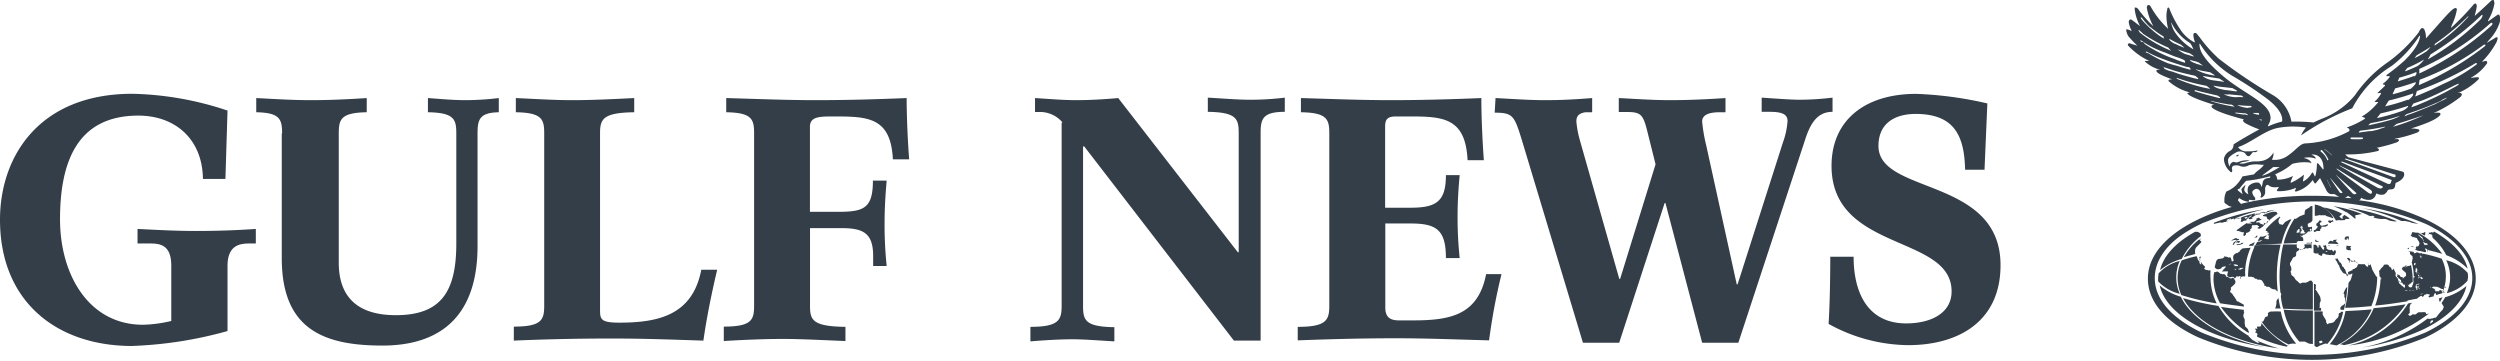
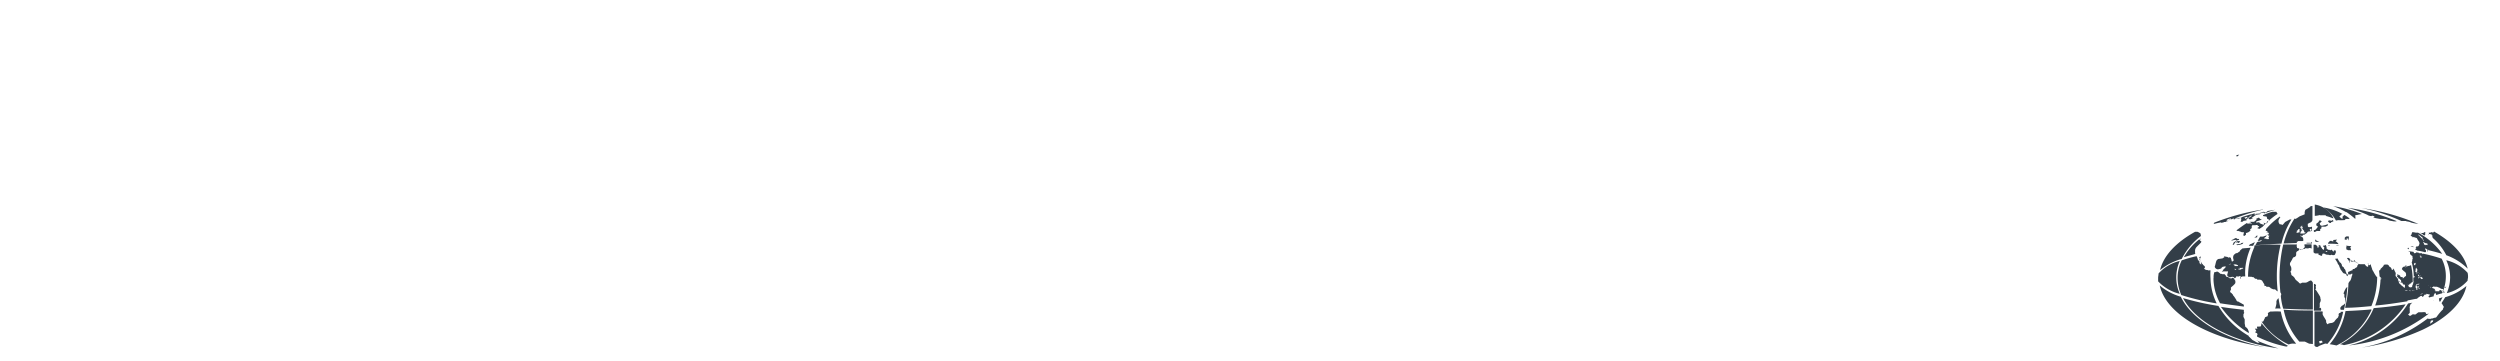
<svg xmlns="http://www.w3.org/2000/svg" id="layer" viewBox="0 0 297.77 43">
  <defs>
    <style>.cls-1{fill:#333e48;}</style>
  </defs>
  <path class="cls-1" d="M269.55,25.73h0a1.77,1.77,0,0,0,.3.05c.15,0,.15.1.15.1l.05.2s.2.05.25.14-.05.1-.1.1-.2,0-.2,0l.1.2-.2.1-.3-.1.1.15-.1.1s-.45-.15-.45-.2-.09-.1-.09-.1l-.35.05.05-.15.34-.1a2.08,2.08,0,0,1,.3-.1c.05,0-.25-.09-.25-.14s-.09-.1-.09-.1H269l-.3.15.1.05-.2.19a.62.62,0,0,1-.15.1c-.15,0-.25,0-.35,0H268c-.05.05-.1.05-.2.1l.1-.05h.15l.1.1.1.05a.22.22,0,0,1-.15,0h-.25l-.19.05.05-.1h-.1c-.4.25-.8.55-1.2.84v.1h.2l.3.1.1.05h.25l0,.1-.05.15v.15l.1.05.2-.15v-.2a1.65,1.65,0,0,0,.29-.1,1.37,1.37,0,0,0,.25-.2.42.42,0,0,0-.05-.14,2,2,0,0,0,.2-.15c0-.05,0-.2,0-.2s0-.1.1-.15h.35s.1-.05.2,0a.11.11,0,0,1,.1.1h.14l-.09.15-.15.1.15.05.09.05.25-.15.1-.1v.05a9.36,9.36,0,0,1,1.84-1.59l-.15-.25h-.5a8,8,0,0,0-1.09.4m-3.18,3.52.1.05.35-.05.3-.1.1-.15-.25.05-.1.1h-.05l-.35.05Zm.1-.74-.14-.05s-.15,0-.15.05-.1,0-.15.1a1.28,1.28,0,0,0-.25.1l.05.05.2-.05.25-.05.09.1.2-.05.15-.05-.05-.1-.2,0Zm0,.3h-.14l-.25.14-.15.3h.15l.1-.2.19-.2h.15l-.19.15h.14l.1-.05v.1l.15-.05.1-.19-.1,0Zm2.44-.65h0c-.1,0-.1,0-.15.05l-.1.1-.15.1h.05l.3-.05a.3.3,0,0,1,.05-.2m-1.05,11.51h0a.53.53,0,0,0-.1-.29c0-.05,0-.1-.09-.15l-.05-.1s0,0-.05,0l-.15-.15v-.1l-.05-.25v-.49l-.15-.3v-.3l.1-.2-.05-.05V36.9c-.9-.1-1.79-.2-2.73-.35a11.12,11.12,0,0,0,3.32,3.12m-4.21-6.55a6.33,6.33,0,0,0,.79,3c.89.15,1.84.25,2.83.4v-.2l-.1-.1-.05,0a1.6,1.6,0,0,0-.25-.15,1.6,1.6,0,0,1-.25-.15c-.05,0-.15,0-.2-.1a.15.15,0,0,1-.05-.1s-.24-.39-.29-.44-.1-.1-.1-.15-.15-.15-.15-.2l-.15-.1a.5.5,0,0,1-.05-.15s.05-.1.1-.15v-.29S266,34,266,34s.1-.1.15-.15a.72.72,0,0,0,.1-.15c0-.05,0-.2,0-.25a1.6,1.6,0,0,1-.15-.25l-.1-.1h-.1l-.05,0v.05l-.05,0h-.1l-.1,0-.1-.05-.1-.1-.25-.05-.05-.14-.14-.15-.05,0h-.2l-.15-.05h-.1l-.1-.1-.2-.15H264a.5.5,0,0,1-.15.05h-.1a1.86,1.86,0,0,0-.09.74m4.21-3.87h.5c.05-.15.15-.3.2-.44l-.5.24C268.06,29,267.86,29.25,267.86,29.25Zm9.68-2.73h.1v-.1h.15v-.05l.15-.05c-.05-.05-.05-.1-.1-.15l-.15.1a2.17,2.17,0,0,0-.25-.05l-.15.05,0,.1c.05.05.15.15.2.15m1.14,2.73h0a1.32,1.32,0,0,0-.44-.05l.2.05Zm-1.14-.05h-.2v.05h.2m.75,1.54h0c-.1-.05-.1.05-.1.05l.25.4.05.15.14.19a.5.5,0,0,1,.05.15.73.73,0,0,0,.1.2.25.25,0,0,0,.05.15c.05.05.25.35.3.4s.1.05.25.1.15.15.15.15v.05l.15.09v-.24h-.05c-.1,0-.1-.05-.1-.1s-.1-.15-.1-.25a.62.62,0,0,0-.1-.25.18.18,0,0,1-.1-.15c0-.05-.1-.1-.15-.15s-.1-.05-.1-.15-.05-.14-.1-.24a.18.18,0,0,0-.15-.1.15.15,0,0,0-.05-.1c-.1-.15-.15-.25-.24-.4a.39.39,0,0,1-.15.05M280,29.4l.05,0L280,29.3h0a2,2,0,0,1-.54-.05l0,.1.1,0-.1.05v.2l.05.15h.1l.05.05a.53.53,0,0,0,.14,0h.05a1.13,1.13,0,0,0,.2,0l-.05-.1V29.6l-.05-.05v-.1h0v-.1C279.87,29.35,280,29.4,280,29.4Zm7.05.89a.17.17,0,0,1,.1.05s.05.1.1.1.1.1.1.1l.05.05h-.1l.05.1v0h.05a.39.39,0,0,1-.05.15c-.05.1,0,.25-.1.4h0a6.2,6.2,0,0,1,.25,1.68l.05,0v-.05l.05,0v.09l-.05.1-.1,0v.4h0l.1.05h-.1v0h0v.2l.1,0v0h-.1l-.05.1v.1l-.05,0c-.05.24-.1.49-.15.69h.6a0,0,0,0,1,.05,0l-.2,0-.45.05h-.05a5.4,5.4,0,0,1-.45,1.14c.4-.05.75-.15,1.1-.2h0l.1,0a.32.32,0,0,1,.14-.15,1,1,0,0,0,.2-.14.3.3,0,0,1,.2-.05c.05,0,.05.09.05.09l.15,0s-.05,0,0-.05a2,2,0,0,0,.15-.2h.2v-.1l.44.1-.1.15-.09.1.09.09h0l.55-.14v-.15l.15-.25.05,0,.1.25a5,5,0,0,1,.69-.2,4.79,4.79,0,0,0,.45-2,4.46,4.46,0,0,0-.5-2.13,18.43,18.43,0,0,0-2.23-.6v.05h-.05l-.05-.1h-.2l-.1,0-.1,0,.05-.05c-.1,0-.2-.05-.34-.05a0,0,0,0,1-.05.05c0,.05-.2.05-.2.05l-.05-.05v-.1h0c-.2-.05-.4-.05-.55-.1l-.1.1c.1-.05.15-.05.2,0m.85,4.87-.1,0,.1,0,.09.1Zm3.07-.65h.2l.2-.1h0l-.05.1-.1.05-.25-.05ZM289.21,34l.24.1v.05l.1.09.05.05.15-.09.15-.1.05.05.3,0,.35.14.14.1v0l.25.05v.1l-.1.05h.05l.1.15.1,0,.05.1-.1,0-.2-.05-.1-.2-.14-.05-.15.1.05.05-.1,0-.2,0h-.15l-.15-.05h0l.15,0-.05-.1-.1-.15-.15-.05-.25-.1-.1,0v-.1l.1-.09h-.1l-.1-.1h-.09V34l-.05.05Zm-1.2.15.1-.1h.05l-.1.15.05.14.1,0v.1l-.15-.1-.05-.15-.09.05v.3h-.1v-.15l-.1-.15,0-.19.1-.2.19-.05.15,0h.05l-.15.1h-.19l-.05.15.14.1Zm-.19-1.59h.1v.05l-.05,0-.05,0v-.05Zm.29.29-.1.05v-.19l.15.05Zm.05,0h0V33h-.05v-.1Zm.15,2.24-.05,0,.25-.15h0l.05.05Zm.2-2h0l.05,0v.1l-.05.05-.05-.05,0,.05,0,0,0,0h-.05l-.1-.1v-.1h-.15l-.05.1H288l.05-.1h.05v-.05h.1v.05l.1-.05v0l.05,0-.05-.05.1.05Zm-.15-.2h0l-.1,0,.05,0-.05-.05.05,0,.05,0v.05l-.05,0C288.36,32.83,288.36,32.87,288.36,32.87Zm-.1-2.43.1,0,.05.1v.15h-.1v-.15l-.1-.05,0-.05Zm-.25,2,.1.05.1.1,0,0h-.05l-.05-.1H288l.05-.1Zm-.19-.5.1.1h0l0,.1,0,.1-.05,0v.1l.05,0v.1l-.05.05-.05-.1h-.1l-.05-.15h.05v-.25l.1-.15Zm-.2-.64h.1v.05l-.05.19-.05.05-.1-.1v-.09l.1-.1Zm-9.28-2.49-.15-.09s.2-.2.15-.2l-.45.05.05.15-.15,0-.05,0v-.05h-.25l-.05.1-.15.14v.1a10.2,10.2,0,0,1,1.24.05A.51.51,0,0,0,278.34,28.85Zm11.56,6.9h-.1a.07.07,0,0,0,.1,0M268.71,25.33h.1a0,0,0,0,0,.05,0s-.1,0-.15,0m.44,0,.55,0v.1a9.09,9.09,0,0,1,1-.35h0l.3-.1-.89.15-.25.2-.2-.1c-.1,0-.25.05-.35.05Zm-7,2.78h0c0-.05-.05-.3-.05-.3l-.15-.1-.2-.1h-.3c-2.23,1.24-3.77,2.83-4.17,4.57a6.86,6.86,0,0,1,2.58-1.34,7.88,7.88,0,0,1,2.29-2.73m-2.34,7.25A6.72,6.72,0,0,1,257.24,34c.75,3.42,5.76,6.3,12.51,7.34-4.91-1-8.69-3.27-10-6M262,28.51l.1,0s.1,0,.1,0a.17.17,0,0,1-.1-.05l.05-.05c-.05,0-.1.05-.15.1m6.8,12s.15.1.15.15.19.15.19.15a.83.83,0,0,1-.29,0c-.1-.05-.5-.3-.55-.3l-.4-.4c-.05,0-.05,0-.05-.1a10,10,0,0,1-3.62-3.57,31.53,31.53,0,0,1-4.22-.94c1.54,2.92,5.86,5.21,11.37,6a25.83,25.83,0,0,1-2.58-.94Zm21.74-4.67a.11.11,0,0,0,.1.1c.09-.15.19-.35.29-.54l-.44.15v0c.05.1,0,.15.05.25m-28.49-7.19-.1-.1a7.34,7.34,0,0,0-1.84,2.13c.45-.15.89-.25,1.39-.4a0,0,0,0,1-.05-.05l0-.29V29.8a.71.71,0,0,1,.2-.4l.45-.45a.3.3,0,0,0,.1-.19h0l-.15-.1Zm.1,2a.15.15,0,0,0-.1-.05l-.1.1a.73.73,0,0,0,.1.2V31l.1.2v.15l0,.05c0,.05.05.05.05.1l.05,0h-.1l-.15-.14-.05-.05.05-.1a.17.17,0,0,1-.05-.1l-.1-.1a.25.25,0,0,0-.15-.05l.1,0v-.05l-.05-.05v-.1l-.1-.2v-.05a15.34,15.34,0,0,0-1.79.5,4.71,4.71,0,0,0-.49,2.13,5,5,0,0,0,.44,2,29.45,29.45,0,0,0,4.22,1,7,7,0,0,1-.74-3,6.25,6.25,0,0,1,0-.94c-.1,0-.1,0-.15,0a.5.5,0,0,1-.15,0l-.05-.05a.18.18,0,0,1-.15,0l-.15-.05-.1-.1v-.05l.1-.1-.05-.15s-.2-.14-.2-.19l-.1-.1s-.09-.05-.09-.1v-.05c0-.05-.1-.15-.1-.15a2,2,0,0,0-.15-.2c.1-.05.15-.1.1-.15m1.58-4.07.4-.1s.45-.1.5-.1l.05.05.25-.05.09-.05h.15a1.71,1.71,0,0,1,.5-.19c-.05,0-.1,0-.2.09s0-.09-.2-.09c0,0,.1-.1.25-.15a1.46,1.46,0,0,1,.4-.1c.3-.05.3.05.3.05h0A20.57,20.57,0,0,1,269.4,25h.05a.15.15,0,0,0,.1-.05,27,27,0,0,0-5.86,1.59h.05c-.09.05,0,.05,0,.05M275,24.74a2.81,2.81,0,0,1-.4.24.93.93,0,0,0-.1.35,1.37,1.37,0,0,1,0,.2l-.5.2c-.15.05-.3.2-.5.3s-.1,0-.2,0A9.57,9.57,0,0,0,272,29c.55,0,1.1-.05,1.59-.05l-.05-.14h.1l.05-.1h.55c.1,0,.1-.05.1-.05v-.2l-.05-.15-.1-.1-.2-.1v-.05h.1l.05.05.15-.05,0-.1h.15l.1-.05.14-.1a.37.37,0,0,0,.15-.15c.05-.1.25-.1.25-.1l.15,0-.05-.09-.05-.1-.05-.05.2-.1.05.15-.05.15h.1V27l-.2.05h-.2c-.05,0-.1-.1-.1-.1v-.2c-.05-.1.05-.1.1-.15l.2-.1c.1,0,.2-.15.2-.2l.05-.05V24.54a.45.45,0,0,0-.25.05l-.15.15Zm-1.09,2.73-.05,0,.05.15v.05h-.1l-.1.05h-.1l-.1-.05v-.05l.1-.05v-.05h-.05l.05-.09h.1v-.1l.1-.05.1.05h.05v.05c-.05-.05-.05,0-.05,0m.69.29-.1,0,.1.05v.05l-.24.05h-.4l.05-.05,0-.05.05-.05h.1l.05,0H274v-.05l.1-.05v-.05l-.05-.05.05,0,.1,0,0-.09,0,0v-.05a.07.07,0,0,1-.1,0,0,0,0,0,1-.05-.05l.05-.05a0,0,0,0,0-.05-.05H274l0-.1,0-.05V27l0,0,.05,0,.05-.1h.15v.05l-.2.1h.15l.1.05-.05.1-.1,0v.05h.1a0,0,0,0,1,.05.05c0,.05,0,.05.05.1s.05,0,.05.09l.05,0,0,.05v.1l.05.05.05-.05.05.05Zm14.74.2h.1l.1.05.1,0v.1l.1.05v.05l-.05,0,.05.05-.05.05.1.1-.05,0a7,7,0,0,1,1.64,2.08A7,7,0,0,1,293.92,32c-.4-1.69-1.84-3.17-4-4.42l-.1.1v.05l-.1-.05c-.05-.05-.2,0-.2,0v.05l-.1-.05-.05.05h-.1l.05.1c-.09.1-.05.15-.05.15m-14.14.94-.2,0-.2,0V29h.65v-.14l-.1,0-.15.14Zm-4.57,8.19a.5.5,0,0,0-.15,0s-.29.15-.29.2.05.2,0,.25,0,.1-.1.15l-.1,0s.05,0-.05.05-.1,0-.1.1a.73.73,0,0,1-.1.2.15.15,0,0,1-.05.1s0,.09-.1.14-.1,0-.15,0h0a8.09,8.09,0,0,0,3.23,2.73,1.25,1.25,0,0,1,.59-.1c.1,0,.2,0,.3,0a8.52,8.52,0,0,1-1.83-3.82,7,7,0,0,0-1.05,0m3.87-7.84.05.15-.05.05-.09.1-.1.1h-.2l-.1.1-.1-.1-.1-.1h-.1l-.1-.05v-.1l-.05-.1.05-.2c-.54,0-1.09,0-1.64,0a17.6,17.6,0,0,0-.44,3.87c0,.65.05,1.24.1,1.84a.38.38,0,0,1,.1.2.3.3,0,0,1-.05.2,7.77,7.77,0,0,0,.29,1.54c1.15.05,2.34.1,3.53.1V33.67h0s-.1-.2-.2-.25-.4.15-.4.15a.63.63,0,0,1-.3.1h-.39a.73.73,0,0,1-.2.1.27.27,0,0,1-.2-.15s-.3-.25-.3-.25-.15-.15-.15-.2-.15-.2-.2-.25-.14-.09-.19-.14a.3.3,0,0,1-.05-.2.35.35,0,0,0-.1-.2l.1-.15a.79.79,0,0,0,0-.35c0-.1-.05-.1-.05-.15s-.1-.1-.1-.29a.38.38,0,0,1,.1-.25,1.6,1.6,0,0,1,.15-.25c0-.05.14-.3.19-.3a.34.34,0,0,0,.3-.25c0-.05,0-.1,0-.1V30.1c.05-.05,0-.05.05-.1s.1-.1.15-.1.15-.15.15-.15v-.1h.1l.1.05h.2l.15-.05.09,0a.72.72,0,0,0,.15-.1.51.51,0,0,0,.4,0c.2-.05.15,0,.15,0l.15.05v-.5h-.85Zm-5.16,9.48c0,.05-.05.1-.1.15a1.92,1.92,0,0,0-.24,0h-.15v.15c0,.05.05.05.05.1a.15.15,0,0,1-.1,0l-.15,0a0,0,0,0,0-.05,0,.17.17,0,0,0,.05.1l.1.05,0,0-.05,0,.05.1v.09l-.1,0c0,.05,0,.15.05.15a.5.5,0,0,1,.15.05l.05.1v.1a.17.17,0,0,0-.05.1v.1a14.24,14.24,0,0,0,3.47,1.19s.15,0,.2-.1a11,11,0,0,1-3.13-2.68m4.52,2.19h.64l.5.24.45.05v-4c-1.19,0-2.33,0-3.48-.1a8.22,8.22,0,0,0,1.89,3.83M259.63,35a4.79,4.79,0,0,1,0-3.92,5,5,0,0,0-2.53,1.49c0,.2-.05.34-.05.54v.4A5.26,5.26,0,0,0,259.63,35M276.3,36.7c-.05-.05,0-.15,0-.2v-.35c0-.1.1-.2.1-.3a.45.45,0,0,0,0-.25c-.05-.09,0-.09-.05-.24s-.49-.8-.49-.8l-.1-.1s.1-.1.1-.15-.05-.09-.05-.14.05-.1.05-.15-.05-.15-.15-.2h-.1V37h.84c.05-.19,0-.34-.1-.34M276,30.19l.15,0,0,.15.15.05.2.1.1-.1v-.1l0-.05.2-.05.2.1.14.05h.15a1.13,1.13,0,0,1,.2.05h.1l.1-.05.15.05H278l.1-.05.05-.1.05-.14.05-.1V30l-.05-.05v-.15l-.05.05-.1-.05-.1.1h-.15s0-.05,0-.1-.15-.05-.15-.05l-.05.05h-.1l-.05-.05h-.15l-.19-.15V29.4a.17.17,0,0,1-.05-.1.17.17,0,0,0-.05-.1h-.1l0,.05h-.2v.1l.15.15-.05.1v.15h-.05l-.1-.05-.1-.1v-.05l-.1-.1-.1-.2V29.2h-.25c.05,0,.15.1.15.1v.05l-.05-.05,0-.05a0,0,0,0,0-.05.05v.05a0,0,0,0,1,.05,0v.05h-.05v.05l-.05.05H276V29.5l.05-.05h0L276,29.3l-.19-.15h-.25v.75h0v.15c.05.05.15.14.2.14H276M278,29.9h0V30L278,30h-.05l-.05-.05.15-.05m-1.09,0,.2,0,0,.05h.05V30h-.14l-.15-.15Zm-.85,11.36a7.37,7.37,0,0,1,.85-.34.79.79,0,0,1,.24.05,8.13,8.13,0,0,0,1.89-3.83h-.3v.1a.18.18,0,0,1-.15.05c-.05,0-.1.15-.1.15s.05.15,0,.2,0,.1-.09.2a1.82,1.82,0,0,0-.4.45.67.67,0,0,1-.45.19.79.79,0,0,0-.4.15l-.14-.25v-.19a2.87,2.87,0,0,0-.2-.35,2.87,2.87,0,0,1-.2-.35.63.63,0,0,1,0-.3.15.15,0,0,0-.05-.1h-.94v4.07a.34.34,0,0,0,.49.1m.4-.64.1.15-.35.15-.1-.25C276.15,40.67,276.5,40.57,276.5,40.57ZM276,28.76s-.14-.15-.14-.2-.1,0-.1.05v.1c0,.05.1.1.14.1l0,0,.05,0h.3l-.3-.14m-4.76,7.09-.05.1v.3a3.49,3.49,0,0,1-.15.6,2.85,2.85,0,0,1,.65,0,11.06,11.06,0,0,1-.25-1.25l-.1.1s-.05.1-.1.1m8.24-10.47.1.05h0c.35.25.69.5,1,.79v0a1,1,0,0,0,0-.39c0-.1.15-.05.3-.1a4.55,4.55,0,0,1,.49-.1,15.94,15.94,0,0,0-3.42-.94,9,9,0,0,1,1.49.69l.05.05Zm-3.13.4H277s.05.1.1.1a6.31,6.31,0,0,1,.74.25l.1,0a3.05,3.05,0,0,0-2.23-1.63v1.39c0-.05,0-.05.15-.05a2.86,2.86,0,0,0,.49-.1M276,27.51h.2l.15,0v-.2l.1-.1h.05V27h.45a.73.73,0,0,0,.29-.15c.1,0,0-.15,0-.15l-.25.1-.45.1-.2-.1v-.1s-.1-.15,0-.15a.7.7,0,0,0,.2-.2l-.2-.1-.15.05,0,.1-.1.1-.2.15v.2l.2.15-.15.2-.19.2h-.15v.19l.1.05.29-.15Zm2.24-1.24.25-.05a4.65,4.65,0,0,0,.69,0c.25,0,.15-.14.15-.14l.5,0V26a4.17,4.17,0,0,0-.6-.4h0l-.25.25.1.15-.15.05-.3-.25.3-.3h.1a7,7,0,0,0-2.28-.79,4.24,4.24,0,0,1,1.49,1.58m-6.85.25v-.3a.65.65,0,0,1,.1-.19s.05-.15.1-.15,0-.05-.05-.1a8.85,8.85,0,0,0-1.64,1.49.18.18,0,0,1-.05.15c-.05,0,.15.09.15.09s.05,0,.1.1l-.2.05h.2l.1.05.05.05-.05.1,0,.05-.25.1a1.28,1.28,0,0,1-.25.1c-.05,0-.1.05-.15.05h-.35c-.09.15-.19.35-.29.5h.25l.19-.1.05.05-.2.15-.24,0-.15.09a1.25,1.25,0,0,1-.2.35c1-.1,2.08-.15,3.13-.2a9.46,9.46,0,0,1,1.19-2.88h-.2l-.55.3-.3.35-.14-.05-.25-.05-.05-.2Zm-1.14,1.84s0,.1-.05.1h-.25l0-.05h-.25v-.1l.2-.15L270,28l.15-.1,0,.15-.1,0h.15s.1,0,.1.05a.39.39,0,0,0-.1.25m20.64,7.79h0c.05.1.15.25.2.35s.1,0,0,.15,0,.2-.15.29a7.31,7.31,0,0,0-.59.7c-.1.15-.15.2-.2.2a.93.93,0,0,0-.35.1.45.45,0,0,0-.25.05c-.05,0-.1,0-.2,0s-.09-.05-.14-.05a18.47,18.47,0,0,1-7.85,3.47,27.4,27.4,0,0,0,7.25-2.13c3-1.44,4.81-3.28,5.21-5.21a6.64,6.64,0,0,1-2.53,1.34c-.1.19-.3.49-.45.74m-1,2.18a1.09,1.09,0,0,0-.25.2l-.1,0,.1-.34h.1l.2-.05a.16.16,0,0,0-.05.14m1.59-7.24a4.8,4.8,0,0,1,.45,2,4.93,4.93,0,0,1-.4,1.89,4.82,4.82,0,0,0,2.48-1.49c0-.15.05-.3.05-.4a1.81,1.81,0,0,0-.05-.54,5,5,0,0,0-2.53-1.49m-8.93,5.85c-1,.1-2,.15-3.08.2A8.76,8.76,0,0,1,277.49,41a7.85,7.85,0,0,1,.8.15,8.64,8.64,0,0,0,4.17-4.22m-13.95-7.49a8.56,8.56,0,0,0-.75,3.52h.05a1.13,1.13,0,0,0,.2,0,.22.22,0,0,0,.15,0s.1.05.15.05v0h.1s0,0,.1.1.15.1.15.1v0s0,0,.1,0,.05.1.15.1.15,0,.24,0,.3.1.3.15.1.1.1.15a.17.17,0,0,0,.05.1l.1.15v.1a.17.17,0,0,0,.05.1.59.59,0,0,1,.15,0l.05.1h.25c.05,0,.24.1.24.15a.17.17,0,0,0,.1.05s.2.1.25.1.1,0,.15,0,.1.05.15.1a.69.69,0,0,0,.2.15c-.05-.55-.1-1.14-.1-1.69a15.51,15.51,0,0,1,.45-3.87,21.32,21.32,0,0,0-3.13.1m18,7c-1.24.2-2.54.35-3.78.45a8.52,8.52,0,0,1-4,4.31,1.46,1.46,0,0,1,.45.1,11.44,11.44,0,0,0,7.35-4.86m2.73,1.09a.5.5,0,0,1-.15.05c-.05,0-.15,0-.15,0s0-.15-.1-.2a1.13,1.13,0,0,0-.35,0,2.82,2.82,0,0,1-.35,0c-.1,0-.1,0-.24.1s-.1.1-.2.15-.15,0-.25,0-.15,0-.25.1-.25.1-.3,0l-.1-.1s.25-.15.2-.25v-.5c0-.09-.05,0,0-.14a1,1,0,0,1,.15-.4c.05,0,.1,0,.15-.1-.15.05-.3.05-.5.1a11.18,11.18,0,0,1-7.09,5h0a19.07,19.07,0,0,0,9.53-3.77v-.1m-5.66-4.07h0l-.05-.1a10.4,10.4,0,0,1-.65,3.28c1.29-.1,2.53-.3,3.82-.5a12.06,12.06,0,0,0,.5-1.19l-.2-.05h-.3l-.19,0v0l-.1-.05v0h.15a.14.14,0,0,1,.09,0,.5.5,0,0,0,.15.05h.1l.05-.05.2.05.1,0a1.46,1.46,0,0,0,.1-.45h-.15l-.1.05-.05-.05h-.15l-.05-.19-.1-.1V34l0-.1.15.05.1-.15.15-.05.1-.15.1,0v-.4a9.08,9.08,0,0,0-.2-1.63.45.45,0,0,1-.2.09,1.55,1.55,0,0,0-.35.1l-.09.05v.1h0l-.05-.15a.26.26,0,0,0-.25.05c-.1.05-.15.25-.15.25l.1.1.1.1a2,2,0,0,0,.2.15.73.73,0,0,1,.1.2v.25l-.15.1-.2.19h-.05V33l.05,0H286s-.1,0-.1-.09-.15-.15-.15-.15h-.1v-.1h-.1v.15l-.05.19V33h.05l.05,0,.1.15,0,.05a.15.15,0,0,1,.1,0c.05,0,.1.15.15.15s.05.25.05.25.1.1.1.1h-.05l-.3-.15a1.19,1.19,0,0,1-.15-.35s-.2-.25-.25-.3,0-.24,0-.34-.15-.3-.15-.35a1.11,1.11,0,0,0-.14-.25v.1s-.1.1-.1.1l-.1-.05V32c-.05,0-.1-.2-.2-.2a.39.39,0,0,1-.15-.2s-.15-.09-.15-.09l-.05,0-.15,0h-.1l-.15.05v.1a0,0,0,0,1-.05.05l-.19.2c-.05.05-.15.1-.15.2s-.15.1-.15.1h0c0,.2.05.45.05.69,0,0,.15.2.2.2v.15l-.15.15Zm3-1.39-.1,0c-.05,0,0-.1,0-.1l0-.1h.14l-.05.15,0,.1Zm-1.39,1.39.09.05h.15l.05.1.2.1.15.1.15.1.1,0,.1.05-.05.1h.05l.1.1.15,0v.35h-.1s-.2-.2-.25-.2l-.15-.15s-.1-.09-.1-.09l-.1-.1-.05-.2-.1-.1-.1-.1s-.2-.2-.2-.25-.09,0-.09,0m4-3.42,0,.14c.64.15,1.19.3,1.68.45A8.27,8.27,0,0,0,288,27.71h-.24c-.1,0-.2-.05-.35-.05h-.1l-.1.3-.1.15h.05l.15.05.05.1h.1v-.05a1.28,1.28,0,0,0,.25.1.5.5,0,0,1,.15.05.17.17,0,0,1,.05.1l.09.15a1.63,1.63,0,0,1,.15.24v0s0,.1.05.1a.5.5,0,0,0-.05.15.5.5,0,0,1-.05.15l-.1.1h-.09l-.05,0-.05,0c0,.05-.1.1-.1.1l.1.1-.1.1h-.05l.05.1a.71.71,0,0,1,.2.1,5.39,5.39,0,0,1,.94.2l.1-.05,0-.2-.1-.1v-.1h.1l.05.05.15.1-.05.15.05.1Zm-.6-1.05-.1-.15-.1-.09-.15-.15-.2-.2-.05-.1.3.2.25.2v.14l.15.2-.05.05Zm.55.45-.05.15-.15-.05h-.05v.05h-.05l-.15-.1s0-.1,0-.1,0,0,0,0l-.1-.15v-.05l.25.15.25.05.05.1Zm-9.38-.84-.05-.05h-.25l-.1.05-.1.1h0c0,.1,0,.14,0,.24h.3l-.1-.1v0l0,0,.05,0-.05,0,.05-.05h.2v-.05l-.1-.05C279.73,28.76,279.73,28.61,279.73,28.61Zm7.69,1.24h0a.17.17,0,0,0-.05-.1h-.2a.17.17,0,0,0-.1.05.74.74,0,0,1,.35.05m-22-3.33h.3l.2-.05h.1l0,.05a0,0,0,0,0,0,.05c.05,0,.1-.1.1-.1v0l.29-.05h.3v-.05c0-.05-.2,0-.2,0a2.17,2.17,0,0,1-.59.05.11.11,0,0,1-.1-.1c.05-.05.2-.05.2-.1h0a1.78,1.78,0,0,0-.45.2h.1v.05l-.2.1ZM286.92,30Zm-4.41-4.32c.19.05.44.1.24.15s.2.15.2.15l.55.1s.44,0,.59,0a1.73,1.73,0,0,1,.5.19l.55.1h.29v-.05a23.74,23.74,0,0,0-5.85-1.58,15.91,15.91,0,0,1,2.38.84.84.84,0,0,0,.55.15m-17.72,5.06h-.2a1.77,1.77,0,0,1-.3.05c-.1,0-.15.05-.25.15s-.15.5-.25.79a.42.42,0,0,0,.4.3c.25-.05.4-.1.4-.15s.15-.15.15-.15l.25-.05h.09a.07.07,0,0,1,0,.1.72.72,0,0,1-.19.2s-.1.1-.1.15-.1.1-.15.15.2,0,.2,0l.34,0,.2,0c0,.05-.1.35-.1.45s.15.19.25.24.05,0,.15,0a.67.67,0,0,1,.25-.05l.15.05.1.15.05-.1.1,0,0-.05s0,0,.05-.1,0,0,.1,0a.3.3,0,0,0,.2,0,.39.39,0,0,1,.15-.05l.05.05-.05.09v.05s-.05.1,0,.1h.1l-.05-.1v-.05l.25-.09.15,0v0h.15a5.37,5.37,0,0,1,0-.89h0v-.05h0a7.87,7.87,0,0,1,.64-2.48c-.35.05-.69.05-1,.1a0,0,0,0,1-.05.05.69.69,0,0,1-.2.15v.1l-.35.25c-.1,0-.2,0-.24.09a.39.39,0,0,0-.2.2c-.05.05-.05.3-.05.3s.05.15.05.2.05.05,0,.1-.1.1-.15.1h-.05a1.13,1.13,0,0,1-.05-.2.17.17,0,0,0-.05-.1v-.1l-.05-.05a.5.5,0,0,0-.15-.05.15.15,0,0,1-.1.05.35.35,0,0,0-.2-.1c-.1,0-.34-.1-.34,0s.14.1,0,.1-.15.1-.2.1m1.63,1.34h-.14l0,0V32l.19.1Zm.45-.2h0v-.05l.15.05.15-.05s.1.05.1.1l.15.05V32h-.15l-.1,0h-.05l-.1.1,0,0h-.3V32h.15l.05-.1Zm-1.14-.44h.3l.1,0,.15,0,.14,0,.1.05.15.05v.05l-.05.05h-.39l.1-.05h-.05l-.1-.05-.05-.1H266l-.15,0-.1,0,0,0-.1,0-.15,0h-.05l.3-.09Zm22.63-3.78a5.24,5.24,0,0,1,.55.4l-.05,0v-.1s.1,0,.1-.05v-.25l.05-.05v0l-.1,0v0h-.1l.05,0h-.05l-.05.09-.1,0s-.05,0-.2,0-.1.19-.1.19h0m-6.2,3.83s-.1,0-.1,0-.15-.1-.15-.1l-.15-.2h-.1l-.35,0c-.14,0-.24,0-.39-.1s-.1-.05-.15-.1a.11.11,0,0,0-.1-.1.22.22,0,0,0-.15,0s-.2-.1-.25-.1a.38.38,0,0,1-.2-.1c-.05-.05-.15-.25-.2-.25h-.19c-.05.05,0,.1.05.15a2.43,2.43,0,0,1,.14.2.18.18,0,0,1,.05.15.17.17,0,0,0,.05.1h0V31l.05-.05.05.05.05.15.05,0h.1c.05,0,.1,0,.1,0l.2-.2v.15c0,.1.15.15.2.15s.05,0,.1.05.05.05.1.1a0,0,0,0,0,.05,0,.3.3,0,0,1-.1.19.18.18,0,0,0-.05.2.15.15,0,0,0-.1.05c0,.05,0,.05-.05.05s-.1.05-.15.1-.1.05-.2.05a.11.11,0,0,0-.05.15c-.15,0-.35.15-.54.2v.3h.29l.15-.1h.05a.34.34,0,0,1-.05.29,2.69,2.69,0,0,1-.15.5,1.52,1.52,0,0,0-.25.35l0,0a14.36,14.36,0,0,1-.4,2.93c1,0,2.08-.1,3.13-.2a9.19,9.19,0,0,0,.69-3.48h-.05a.93.93,0,0,1-.15-.2,3.88,3.88,0,0,1-.2-.34c-.1-.2-.2-.3-.2-.4l-.14-.4v-.15l-.05-.05,0,.1a.5.5,0,0,1-.15.05c-.05,0-.2-.2-.2-.2a.18.18,0,0,0,.1,0h0m4.71-1.89-.05.15a.18.18,0,0,1,.15.05v-.15Zm-.2-3.13a1.51,1.51,0,0,1,.6.15,7.08,7.08,0,0,0,.84.15,27.89,27.89,0,0,0-6.75-1.89,21.43,21.43,0,0,1,4.72,1.54c.15,0,.4,0,.59,0M279.18,36.9a15.06,15.06,0,0,0,.4-2.73l-.15.14a3.06,3.06,0,0,0-.3.65l.1.1a.5.5,0,0,1,0,.15v.2a.18.18,0,0,1,.1.15v.49c0,.15-.25.3-.35.35s-.1.1-.15.15a.72.72,0,0,0-.1.15.29.29,0,0,1,.05.2h.35M268.56,25.48c.1-.05-.1-.05-.1-.05l-.3.1h-.05a14.6,14.6,0,0,0-1.54.5h.05l.2-.1h.2l-.15.15.1.05-.1.29h.1s.2-.05.2,0v-.1l.25-.05h.1l.15-.1-.05,0-.1-.05.2-.1.14-.15.15-.15.2-.05v.05l-.25.15-.1.1-.05.05.1.1a.17.17,0,0,1,.1,0h.05l.3-.15c-.3,0-.05-.1-.05-.1l.2-.15.25-.15.39-.05.2-.1-.69.05c0,.2-.15.15-.1.1m-1.09.5-.15-.15.3-.1.1.05Zm-1.1-7.55s0,.05,0,.1h0s.09,0,.14,0l.2-.2-.3.05" />
-   <path class="cls-1" d="M297.69,1.76c-.05,0-.1-.05-.2,0s-.89.64-1.14.79c0,0,0,0,0-.1l.05-.1A6,6,0,0,0,297.1.47a.74.74,0,0,0-.05-.35A.1.1,0,0,0,297,0c-.1,0-.2,0-.35.15s-1.84,1.73-1.89,1.73l0,.05h0V1.86l.09-.35a5,5,0,0,0,.15-.75.37.37,0,0,0-.05-.25.11.11,0,0,0-.1-.09.28.28,0,0,0-.24.14,33,33,0,0,1-2.63,2.73l-.05,0a2.92,2.92,0,0,1,.19-.49,6.65,6.65,0,0,0,.5-1.59.18.18,0,0,0,0-.15c0-.05-.1-.1-.15-.1-.3,0-.89.65-2.33,2.28l-1.19,1.34h0V4.49a2.38,2.38,0,0,0-.2-1c-.1-.1-.15-.15-.25-.15s-.25.15-.44.55a17.89,17.89,0,0,1-3.58,3.47l0,0a15.34,15.34,0,0,0-4,4,9.33,9.33,0,0,1-3.92,2.78c-.35.15-.69.3-1,.45a20.85,20.85,0,0,0-2.63-.1,4.61,4.61,0,0,0-2.24-3.18A58.56,58.56,0,0,1,264.29,7,16.2,16.2,0,0,1,262,4.44c-.3-.35-.4-.5-.45-.5a.22.22,0,0,0-.25.05c-.05,0-.05.1-.05.25a2.48,2.48,0,0,0,.2.79h0l-.1,0a4.5,4.5,0,0,1-1.64-1.49A12.83,12.83,0,0,1,258.38,1a.11.11,0,0,0-.1-.1c-.09,0-.14.1-.14.2a3.24,3.24,0,0,0-.1.84,6.7,6.7,0,0,0,.2,1.49h0A10.86,10.86,0,0,1,256.15.76c0-.05-.15-.2-.3-.15a.11.11,0,0,0-.1.1c0,.05-.05.1-.05.2a7.08,7.08,0,0,0,.8,2.24,16.85,16.85,0,0,1-1.74-1.94c0-.05-.2-.3-.35-.3a.18.18,0,0,0-.15,0c0,.05,0,.1,0,.2a5.62,5.62,0,0,0,.64,2c-.35-.25-.64-.5-1-.75,0,0-.15-.1-.25,0a.42.42,0,0,0-.1.3,3.19,3.19,0,0,0,.35,1,.17.17,0,0,1-.1,0,1.31,1.31,0,0,0-.4-.15.18.18,0,0,0-.15,0v.1a2,2,0,0,0,.25.7,12.68,12.68,0,0,0,1.09,1.14c-.25-.1-.74-.2-.79-.25s-.2-.05-.3,0-.05,0-.05.1v.1A8.22,8.22,0,0,0,256,7.26c-.3,0-.44,0-.49,0l-.05.05v0a4.24,4.24,0,0,0,1.83,1h-.1c-.2,0-.29,0-.34.05v.1c.05.14.1.34,1.88,1-.25,0-.4,0-.44.1v.1A6,6,0,0,0,260.82,11c-.15.05-.25.05-.3.1v0h0c.1.34,1.74.94,3.22,1.39a.47.47,0,0,0-.29.09c-.05,0-.05.05-.05.1h0c0,.15.44.65,3.87,1.54h.05c-.05,0-.15,0-.15.15h0c0,.1.1.2.35.35a11.71,11.71,0,0,0,1.58.69c-1,.55-2.08,1.15-3.07,1.79l0,.05v.05a.8.8,0,0,1-.45.69,1.34,1.34,0,0,0-.69.9v.15a2.14,2.14,0,0,0,.74,1.39c.1.1.2.1.2.05a.3.3,0,0,0,.05-.2.51.51,0,0,1,0-.4c.05-.1.1-.15.2-.15a1.16,1.16,0,0,1,.74.05l.15.05a1.2,1.2,0,0,0,.89-.15,3.6,3.6,0,0,1,1.49-.05h.3a2.86,2.86,0,0,1-.35.4l-.24.2a3.45,3.45,0,0,0-.6.54l-1.39.25a0,0,0,0,0,0,.05,4.65,4.65,0,0,1-.84,1.09,3.6,3.6,0,0,1-1.05.65h0a2.21,2.21,0,0,0-.24.94v.35a.77.77,0,0,0,.19.2c.05,0,.2.15.4.25l.3.1h0a23.86,23.86,0,0,0-4,1.48c-3.82,1.84-6,4.32-6,7.05s2.09,5.21,6,7a35.59,35.59,0,0,0,27.1,0c3.82-1.84,5.95-4.32,5.95-7s-2.08-5.21-5.95-7.05a27,27,0,0,0-8-2.28h.05c.15-.05.2-.15.25-.3a1.75,1.75,0,0,0,1.09.25.9.9,0,0,0,.69-.69c0-.05.05-.05.1-.05l.1.05a1.16,1.16,0,0,0,.74.05,1,1,0,0,0,.4-.4q.07-.15.15-.15c.05-.05.1-.05.2-.05s.4,0,.5-.2a1,1,0,0,0,.1-.35s0-.19.09-.24.8-.3.95-.85a.5.5,0,0,0,0-.29c0-.15-.2-.2-.4-.25l-6.2-1.64a1.35,1.35,0,0,1-.4-.35,15.39,15.39,0,0,0,3.87-.4c.05,0,.15-.09.15-.14s-.05-.1-.1-.15-.15-.1-.2-.1h.05a18.79,18.79,0,0,0,2.38-.65c.2-.1.25-.2.25-.25h0c0-.09-.15-.14-.25-.14a.7.7,0,0,1-.29,0,.42.42,0,0,0,.14-.05,15.72,15.72,0,0,0,2.64-.75c0-.05.19-.1.19-.2h0s0-.1-.1-.15a3.14,3.14,0,0,0-.94-.1s.05,0,.05,0,.25-.1.45-.15c.89-.3,2.53-.85,3-1.44a.18.18,0,0,0,.05-.15q0-.08-.15-.15h-.6l0-.05.15,0a15.29,15.29,0,0,0,3-1.84.54.54,0,0,0,.15-.29h0l-.05-.1a.51.51,0,0,0-.35-.1h-.05a.17.17,0,0,1,.1-.05l.1,0a7.73,7.73,0,0,0,2.23-1.54.5.5,0,0,0,.05-.15v0c0-.05-.05-.1-.15-.1a3.39,3.39,0,0,0-.79.1h0s0-.05.1-.1l.15-.1a5.41,5.41,0,0,0,1.68-1.59h0c0-.05,0-.19-.1-.24s-.1,0-.14,0l-.45.1.05,0a10.17,10.17,0,0,0,1.74-2.34,1.8,1.8,0,0,0,.14-.49s0-.1-.05-.1-.19,0-.29.1l0,0-1,.59h0l.1-.1.2-.25a5.42,5.42,0,0,0,1.29-2.13h0v0c.1-.55.1-.64,0-.69M290,5.23a28,28,0,0,0,4-3.33h0c0,.05,0,.1-.1.2a19.5,19.5,0,0,1-4,3.38c.1-.05.1-.15.1-.25m5.66-3.42h.05l0,0h0a1.12,1.12,0,0,1-.3.55,30.48,30.48,0,0,1-6.25,4.72,4.56,4.56,0,0,0,.34-.6,36.88,36.88,0,0,0,6.11-4.71M289.5,5.58s-.1.2-.49.54a13.56,13.56,0,0,1-1.39.8c.05-.1.1-.15.15-.25s.74-.45,1.73-1.09m-2.73,6.3a24,24,0,0,1-2.68.79h0v0l.4-.65a0,0,0,0,1,.05-.05,29.9,29.9,0,0,0,2.88-.84v.2a1.78,1.78,0,0,1-.6.59m0,.7h0c0,.05,0,.05,0,.09a1.8,1.8,0,0,1-.84.55,23.32,23.32,0,0,1-2.78.79c-.05,0-.05,0-.05,0v-.05l.4-.5h.05c.4-.1,1.59-.35,3.22-.89,0,0,0,0,0,.05m.45-2.14a22.64,22.64,0,0,1-2.23.7h-.05v-.05l.3-.65,0,0c.45-.1,1.3-.35,2.44-.74a0,0,0,0,1,0,0h0v.15a2,2,0,0,1-.55.59m.4-1.49c-.65.25-1.29.45-1.94.65h-.05v0l.2-.45a0,0,0,0,1,.05,0,16.29,16.29,0,0,0,1.94-.64,0,0,0,0,1,.05.05v.1a.91.91,0,0,1-.25.39m-1-.64h-.09v-.1l.24-.3h0a16.69,16.69,0,0,0,2-1,3,3,0,0,1-.8.79c-.44.2-.89.4-1.39.6M262,5.18a3.06,3.06,0,0,1,.2.3A12,12,0,0,0,265.83,9a41.9,41.9,0,0,1,4.22,2.78c1.93,1.49,1.78,2.43,1.78,2.58a.14.14,0,0,1-.14.15,9.33,9.33,0,0,0-1.44.5c-.15.1-.1-.1-.1-.1a1.84,1.84,0,0,0,.29-.8c.05-1.83-3-2.82-5.6-5S262.06,5.92,262,5.58s0-.45.05-.4m.34,3.87,1.89.3h.05l.55.35v.05s0,.05,0,0l-.3-.05-1.09-.15a2.48,2.48,0,0,1-1.09-.45s0,0,0,0m-.79-.74a.15.15,0,0,1-.05-.1l.6.15,1.09.2h0l.54.34s.05,0,0,0l-.05.05a6.58,6.58,0,0,1-.94-.2,5.12,5.12,0,0,1-1.19-.49m2,1.88a11.33,11.33,0,0,0,1.39.2l.89.1h0l.54.3s.05.05,0,.05l-.05.05-1.14-.15a2.43,2.43,0,0,1-.59-.1c-.8-.15-1-.4-1-.45h0M265,11.24a1.88,1.88,0,0,0,.5,0l1.49.14h0l.2.15s0,.05,0,.05l-.05,0h-.05a3.74,3.74,0,0,0-.79,0,3.85,3.85,0,0,1-1.34-.3.19.19,0,0,1,0-.09m-3.27-3.78h.05l.1,0h0l.54.4s.05,0,0,0l-.05,0-.49-.15a.71.71,0,0,1-.3-.1c-.6-.2-.69-.35-.74-.45a0,0,0,0,0-.05,0v0c.34.09.64.19.94.24m-.45-.64s-.05,0-.05,0l-1-.3a4.51,4.51,0,0,1-.84-.55l-.05,0c.44.15,1,.35,1.54.5l.44.3v.1M258.58,2.6a5.91,5.91,0,0,0,2.19,2.48c.24.15.39.6.49.8v0h0a6.47,6.47,0,0,1-2.18-2,3.11,3.11,0,0,1-.5-1.34h0m-.2,2.08a12.9,12.9,0,0,0,1.39.7l.4.35v0s-.05,0-.05,0l-.4-.15h0a.58.58,0,0,0-.24-.1,2.68,2.68,0,0,0-.55-.25c-.3-.2-.45-.3-.5-.4s-.05,0-.05-.1v-.1M255.11,2.1h0a6.91,6.91,0,0,0,1,1.14l.05,0c.2.2.45.35.69.55a8.14,8.14,0,0,0,.85.55c0,.1,0,.19.1.29a7.7,7.7,0,0,1-1.14-.79,11.57,11.57,0,0,1-1.1-1l-.34-.35-.1-.15a.43.43,0,0,1-.15-.25h0l.05,0h0m-.3,1.49h0v0h.05s.25.2.5.45a17.45,17.45,0,0,0,3,1.64,2.09,2.09,0,0,0,.35.39,15.42,15.42,0,0,1-3.52-2l-.25-.2a1.09,1.09,0,0,0-.15-.25m.4,1.39-.15-.1h0v-.1s.05,0,.05,0a11.36,11.36,0,0,0,2.83,1.44c.39.15.84.35,1.24.5a7.16,7.16,0,0,1,.94.35.54.54,0,0,1,.25.19v.2A12.17,12.17,0,0,1,258.93,7a14.34,14.34,0,0,1-3.52-1.79C255.46,5.13,255.21,5,255.21,5Zm.69,1.34a.73.73,0,0,0-.2-.1h0v-.1s.05,0,.05,0l.3.15a15.27,15.27,0,0,0,1.59.7c.89.34,1.94.69,3,1l.2,0c.05.05.19.15.19.25v.05a1.08,1.08,0,0,1-.29-.05l-.55-.15-.94-.3h-.05l-.35-.1-.5-.15a15.25,15.25,0,0,1-2.43-1.24m1.29,1.49h0m.25.55h0m.4-.3h0l-.5-.25-.15,0v0h0a0,0,0,0,1,.05,0c.55.2,1.14.4,1.74.6.84.25,1.69.44,2.58.64a2.17,2.17,0,0,1,.35.3c0,.05,0,.05,0,.1-.5-.1-1-.25-1.54-.4s-1-.3-1.49-.49a3.65,3.65,0,0,1-1-.35m1.49,1.14h0c-.05,0-.05,0,0,0l-.05,0a0,0,0,0,1,.05-.05,22.87,22.87,0,0,0,3.52.94,3.53,3.53,0,0,1,.45.35s.05,0,0,0-.05,0-.1,0a17.69,17.69,0,0,1-3.87-1.19m2.13,1.39h0l0-.05,0,0c.89.25,1.79.45,2.68.65a2.28,2.28,0,0,1,.3.19c.05,0,.05.05.05.1s-.15,0-.2,0c-.94-.24-1.89-.49-2.83-.79m1.94,1.19a0,0,0,0,1,0,0l0-.05a22.89,22.89,0,0,0,2.28.45c.05,0,.1,0,.15,0s.35.2.35.25a19.86,19.86,0,0,1-2.78-.65m4,1.59c-.3,0-.65-.1-1.09-.15a0,0,0,0,1,0-.05c0-.05,0-.05,0-.05.34.05.69.05,1,.1h0a.5.5,0,0,1,.2,0c.1.05.29.15.29.2s-.29-.05-.44-.1m.49-.74a3.5,3.5,0,0,1-1.24-.3l-.05-.05a14.13,14.13,0,0,0,1.44.1h0a.17.17,0,0,0,.1,0c.15.05.3.2-.25.2m1.15.84a1.46,1.46,0,0,1-.45-.1l-.05,0c-.1-.05-.05-.1-.05-.1H269s.09.1.09.15l-.09.1m.14.59h0c-.09-.05,0-.05,0-.05h.25a.17.17,0,0,1,0,.1l0,.05c0-.05-.1-.05-.2-.1m.25,6.61,1.19-.9c.1-.1.15-.1.15-.1h.75s-1.09.65-1.44.8-.6.25-.65.2h0m5.86-1.49c0-.1-.2-.45-.94-.6,0,0-.05,0,.05,0a2.44,2.44,0,0,1,1.44.1h0a.7.7,0,0,0-.49-.45s-.05-.05,0-.05,1.39-.19,1.39,1.74a.07.07,0,0,1-.1,0c0-.05-.35-.45-.5-.64s-.2,0-.2.29-.14,1.34-.24,1.2-.2-.6-.35-.4a2.57,2.57,0,0,1-1,1s-.05.05-.05-.05.1-.64.1-.64v-.1a7.18,7.18,0,0,1-1.49.94s-.1,0-.1-.05.29-.74.29-.74a4.09,4.09,0,0,1-1.83.44,0,0,0,0,1-.05-.05.94.94,0,0,0-.25-.59,7,7,0,0,0,1.24-.65,6.4,6.4,0,0,0,.8-.59,5.51,5.51,0,0,1,2.18-.15c0,.1.1.15.05.05M279,22.9h0l-.05.1a.67.67,0,0,1-.25-.05l-1.14-1.69v-.05h0ZM278,20.62h0L280.67,23V23a.11.11,0,0,1-.1.1.22.22,0,0,1-.25,0l-.1-.05-1.14-1.24-.79-.9-.25-.29h0m-.4,1.68h-.05l-.44-.89v-.05h0l.45.89c.05,0,.05.05,0,.05m.15-3.82h-.05a3.37,3.37,0,0,0-.79-.64l-.05-.05s.05-.05.05,0a3.84,3.84,0,0,1,.84.69h0m-.45.45a.18.18,0,0,1,0,.15c-.05,0-.1,0-.1,0h0a2.22,2.22,0,0,0-.74-1,.11.11,0,1,1,.1-.2h0a4.81,4.81,0,0,1,.79,1.14m-10.67,3.52a12.45,12.45,0,0,1,.85-1s.89-.1,1.39-.2S270.4,21,270.4,21v.1c0,.1-.2.1-.2.1-.5.05-.65.3-.7.55a1.42,1.42,0,0,1-.15.54.69.69,0,0,0-.34-.54,1.39,1.39,0,0,0-1.2.44,1.18,1.18,0,0,0,0,.95c-.49-.2-.54-.55-.49-.65a2,2,0,0,1,.15-.44,0,0,0,0,0-.05,0,2.23,2.23,0,0,0-.45.49,3.4,3.4,0,0,0,.15.6s-.4-.3-.55-.45.1-.2.1-.2m-.39,2h0m.69-.15h0c-.05-.05-.05-.1-.1-.1l-.25-.3h0l-.05-.05h0v-.1a.69.69,0,0,1,.15-.2,2.31,2.31,0,0,0,1.09.45h.05V24h0v-.2c.1,0,.35.05.65.05a.15.15,0,0,0,.1-.05v-.25a1.13,1.13,0,0,1-.35-.64c0-.15.15-.3.4-.4a.45.45,0,0,1,.49.2c.3.5.1.7.1.7v.09l.05.05a.69.69,0,0,0,.5-.64v-.3a.68.68,0,0,1,.15-.54.18.18,0,0,1,.25,0c.05,0,.24.35,1.24.2h0a1.56,1.56,0,0,1-.2.3.17.17,0,0,0-.05.1h0c0,.05.05.05.1.1a5.06,5.06,0,0,0,2.18-.4,1,1,0,0,1-.1.3c-.05.05-.05.05,0,.1s.05.05.1.05a3.74,3.74,0,0,0,2-1.39h0a1.37,1.37,0,0,0,.2.35c0,.05.1.1.15.05s0,0,.49-.6l.05,0c0,.05.5.94.75,1.49,0,0,.24.4.54.4h.2a.54.54,0,0,1,.3.05l.15.1a2.58,2.58,0,0,0,.34.19c-1-.1-2.08-.14-3.17-.14a35.93,35.93,0,0,0-8.49.94Zm22.83,2.78.55.3c2.68,1.63,4.12,3.62,4.12,5.7,0,2.48-2,4.77-5.61,6.5a34.82,34.82,0,0,1-26.6,0c-3.63-1.73-5.61-4-5.61-6.5,0-1.88,1.14-3.72,3.32-5.21a17.3,17.3,0,0,1,2.29-1.29.72.72,0,0,1,.24-.1,34.83,34.83,0,0,1,26.31.1,9.19,9.19,0,0,1,1,.5m-10.52-3.58a.89.89,0,0,0,.35-.19h.05l.15.09.24.15a4,4,0,0,1-.79-.05m3.23-.54c-.05.05-.15.15-.45-.05l-3.67-2.73-.1-.1v-.05h0l.19.1,3.78,2.38a1.13,1.13,0,0,1,.25.25h0v.05c0,.1,0,.1-.05.15m1.34-.75v.05a.36.36,0,0,1-.3.15h-.05l-.1-.05-.1,0-2.88-1.63-1.69-1-.05,0v-.05h.05l.1.05,5,2.43v0l.05.1m.94-.54c-.05.1-.2.2-.3.15h-.05l-5.56-2.58v-.05l.05-.05L283.7,21l1.19.45h0c-.05.1-.1.15-.1.25m.4-.95h0c.05,0,.09,0,.14.15v.15a.24.24,0,0,1-.24.05L279.38,19l-.1-.05h0a0,0,0,0,1,.05-.05h.1l5.76,1.88Zm-5.32-5.16a12.17,12.17,0,0,1-5.26,1.49c-.64,0-1.14.8-2.08,1.44a2.64,2.64,0,0,1-1.94.5,1.41,1.41,0,0,0,.2-.85,2.05,2.05,0,0,1-1.19.95,3.51,3.51,0,0,1-1.09.1,4.42,4.42,0,0,0-1.14.24,1.9,1.9,0,0,1-.65,0,1.55,1.55,0,0,1,.6-.19,4.1,4.1,0,0,0,.64-.15,2.47,2.47,0,0,0-1.29.15.63.63,0,0,1-.59,0,.58.58,0,0,0-.5.59,1.52,1.52,0,0,1-.2-.79c0-.5,1.14-1,1.14-1a1.06,1.06,0,0,1,.9.19c.15.3.39.45.59.25s.25-.39.4-.39h.3l.2-.15a0,0,0,0,0-.05-.05,4.18,4.18,0,0,1-1.14.1,1.19,1.19,0,0,1-1.15-.5c1.54-.5,3.08-1.94,4.72-2.28a10.15,10.15,0,0,1,3.37-.05,3.77,3.77,0,0,0-.59.94,28.43,28.43,0,0,1,6.1-3.23,13,13,0,0,1,4.72-5.06A14.38,14.38,0,0,0,288,4.54c.15-.3.25-.3.25-.3-.05,1-1,2.13-1.88,3a25.81,25.81,0,0,1-2.09,1.68c-.1.1,0,.15,0,.15l.3,0c.05,0,.05.1.05.1a3.68,3.68,0,0,1-.79.79c-.05.1,0,.1,0,.1a.47.47,0,0,1,.19.05c.1,0,0,.15,0,.15l-.79.75a.15.15,0,0,0-.05.1l.4-.05s0,.1,0,.1a3.12,3.12,0,0,1-.7.89l-.05.1h.4c.05,0,0,.05,0,.05a7.08,7.08,0,0,1-1.94,1.69s.4.14.4.19,0,.05,0,.05a10,10,0,0,1-2.18,1.05s.29.14.29.19a.24.24,0,0,1,0,.2m1.54,1a10.2,10.2,0,0,1-1.29,0,.1.1,0,1,1,0-.2h1.29a.11.11,0,0,1,.1.1h0a.11.11,0,0,1-.1.1m2.73-1.44h0l-.1.05-.84.29-.69.15a2.17,2.17,0,0,0-.25,0l-1.09.15c-.35.05-.05-.15,0-.2h0c.35-.05,1.39-.15,3-.49-.05-.1,0-.05-.05,0M282,15c-.05,0-.05,0,0,0l.25-.25a.31.31,0,0,1,.2-.1,24.46,24.46,0,0,0,3.37-.84s.05,0,0,0l-.05.05a5.11,5.11,0,0,1-1.09.44c-.84.25-1.74.45-2.68.65m6.65-1.24a0,0,0,0,0-.05.05A25.13,25.13,0,0,1,285,15.11a2.7,2.7,0,0,0,.44-.35c.9-.25,1.94-.6,3.13-1,.05,0,.1,0,.1,0s0,0,0,0m2.78-2.09a4.58,4.58,0,0,1-.65.35c-.19.1-.44.2-.69.35a2.44,2.44,0,0,1-.35.15c-.69.29-1.54.64-2.48,1a6.08,6.08,0,0,0-.89.35,1.09,1.09,0,0,1,.2-.25l.84-.3A32,32,0,0,0,290.74,12a1.83,1.83,0,0,1,.7-.35s.1-.15,0,0M292.83,10h0v.1a6.48,6.48,0,0,1-.6.35l-1,.55-.4.2c-.64.34-1.34.64-2,.94-.5.2-1,.45-1.64.64.1-.14.15-.29.25-.44l1.14-.4c1-.4,2.13-.94,3.52-1.64.15-.1.65-.3.75-.35s-.05,0,0,.05h0M295,7.66A20.08,20.08,0,0,1,291,10l-1.34.65c-.69.3-1.34.6-2,.84a3.15,3.15,0,0,0,.2-.64,37.92,37.92,0,0,0,7-3.33.5.5,0,0,1,.15,0v.15M296,5.48a34.83,34.83,0,0,1-7.9,4.66c.05-.24.05-.44.1-.64a30.44,30.44,0,0,0,7.5-4.07c.15-.1.2-.15.3-.1s0,.1,0,.15M296.8,3a34.49,34.49,0,0,1-8.64,5.75V8.21a32.22,32.22,0,0,0,8.49-5.46h0c.1,0,.15-.1.2,0s0,.15-.05.25M20.4,31.63C20.4,29,18.86,29,17.72,29H16.38V27.27c2.13.1,4.37.24,7,.24s4.86-.09,7.09-.24V29h-.69c-1.09,0-2.68.1-2.68,2.68v7.75a48.24,48.24,0,0,1-11.47,1.78C6.65,41.16,0,35.85,0,26.17c0-7.49,4.62-15,15.78-15a37.94,37.94,0,0,1,11.32,2l-.25,8.14H24.17c-.05-4.71-3.27-7.54-7.69-7.54-7.25,0-9.33,5.46-9.33,12.35,0,6.66,3.47,12.56,9.87,12.56a15.82,15.82,0,0,0,3.38-.45V31.63ZM33.6,15.9c0-1.69-.25-2.48-3.08-2.53V11.68c2,.1,4.22.25,6.46.25s4.46-.1,6.7-.25v1.69c-3.08.05-3.33.84-3.33,2.53V31.29c0,4.56,2.78,6.25,6.8,6.25,5.41,0,7.2-2.83,7.2-8.54V15.9c0-1.69-.25-2.48-3.38-2.53V11.68c1.39.1,2.93.25,4.52.25a33.67,33.67,0,0,0,3.92-.25v1.69c-2.28.05-2.53.84-2.53,2.53V29.3c0,9.43-5.61,11.86-11.32,11.86-7.1,0-12-2-12-10.42V15.9Zm27.65,23c3.32,0,3.57-.84,3.57-2.53V15.9c0-1.69-.25-2.48-3.38-2.53V11.68c2.24.1,4.52.25,6.7.25s4.47-.1,7.4-.25v1.69c-3.77.05-4.07.84-4.07,2.53V36.8c0,1.19,0,1.63,2.28,1.63,4.67,0,8.74-.89,9.78-6.3h1.89c-.65,2.78-1.24,5.61-1.64,8.44-3.23-.1-6.85-.25-10.92-.25-4.32,0-8.24.1-11.66.25V38.93Zm25,0c3.33,0,3.57-.84,3.57-2.53V15.9c0-1.69-.24-2.48-3.32-2.53V11.68c3.52.1,7.1.25,10.67.25s7.2-.1,10.82-.25c0,2.38.15,5.46.3,7.3h-1.94c-.25-5-2.93-5.11-7-5.11-1.73,0-2.88,0-2.88,1.24V25.23h3.33c3.08,0,4.17-.4,4.17-3.72h1.64c-.15,1.69-.25,3.37-.25,5.06a47.66,47.66,0,0,0,.25,5.11H104V30.49c0-2.83-1.29-3.32-3.87-3.32H96.48V36.4c0,1.69.25,2.48,4.22,2.53v1.69c-2.53-.1-5.26-.25-7.44-.25s-4.62.1-7.05.25V38.93Zm40.3-24.32a3.51,3.51,0,0,0-2.83-1.24h-.44V11.68c1.63.1,3.32.25,4.91.25s3.33-.1,5-.25l14.25,18.37h.1V15.85c0-1.69-.25-2.48-3.68-2.53V11.63c1.79.1,3.58.25,5,.25a33.49,33.49,0,0,0,4.17-.25v1.69c-2.63,0-2.88.84-2.88,2.53V40.57h-3.18L129.14,17.44H129v19c0,1.69.25,2.48,3.73,2.53v1.69c-1.79-.1-3.58-.25-5-.25s-3.17.1-5,.25V38.93c3.42,0,3.72-.84,3.72-2.53l0-21.79ZM154.6,38.93c3.43,0,3.73-.84,3.73-2.53V15.9c0-1.69-.25-2.48-3.38-2.53V11.68c3.52.1,7.1.25,10.67.25s7.2-.1,10.82-.25c0,2.38.15,5.46.3,7.4H174.8c-.24-5.07-2.92-5.21-6.94-5.21h-1.59c-1,0-1.29.34-1.29,1.19v9.68h3.07c3.08,0,4.17-.8,4.17-3.88h1.64c-.15,1.59-.25,3.23-.25,4.82a46.09,46.09,0,0,0,.25,5.06h-1.64c0-3.32-1.09-4.12-4.17-4.12H165v10c0,1.14.54,1.54,1.63,1.54h1.69c4.47,0,7.74-.65,8.69-5.51h1.83a72.9,72.9,0,0,0-1.48,7.89c-3.73-.1-7.45-.25-11.17-.25s-7.74.1-11.62.25l0-1.59Zm23.53-27.25c2,.1,3.92.25,5.91.25s3.72-.1,5.6-.25v1.69h-.79c-1,.15-1.09.64-1.09,1.14a12.25,12.25,0,0,0,.44,2.28l4.67,16.43h.1l4.22-13.65-1-4c-.5-2-.8-2.23-2.49-2.23h-.89V11.68c2,.1,4.07.25,6.06.25,2.18,0,4.41-.1,6.65-.25v1.69h-.7c-1.34,0-2.08.35-2.08,1.09a18.66,18.66,0,0,0,.49,2.88l3.63,16.53h.1l5.41-16.93a9.14,9.14,0,0,0,.54-2.53c0-.89-.84-1.09-2.13-1.09h-.95V11.63c1.54.1,3.38.25,4.57.25a33.52,33.52,0,0,0,3.87-.25v1.69c-1.79,0-2.63,1.34-3.27,3.33l-7.95,24.17h-4.31l-4.37-16.63h-.1l-5.41,16.63h-4.32L181.21,16.5c-.85-2.73-1.05-3.08-3.18-3.08l.1-1.74Zm58.27,8.54h-2.34c-.09-4.07-1.29-6.65-5.9-6.65-2.24,0-4.42.94-4.42,3.82,0,5.81,14.54,3.67,14.54,14.19,0,6.75-5.06,9.53-11,9.53a19.94,19.94,0,0,1-9.48-2.53c.15-2.33.2-5.71.2-8h2.78c0,4.37,1.74,7.94,6.26,7.94,2.83,0,5.41-1.14,5.41-3.82,0-6.8-14.3-4.66-14.3-14.94,0-5.46,4-8.58,10.08-8.58a44.23,44.23,0,0,1,8.48,1.14l-.34,7.94Z" />
</svg>